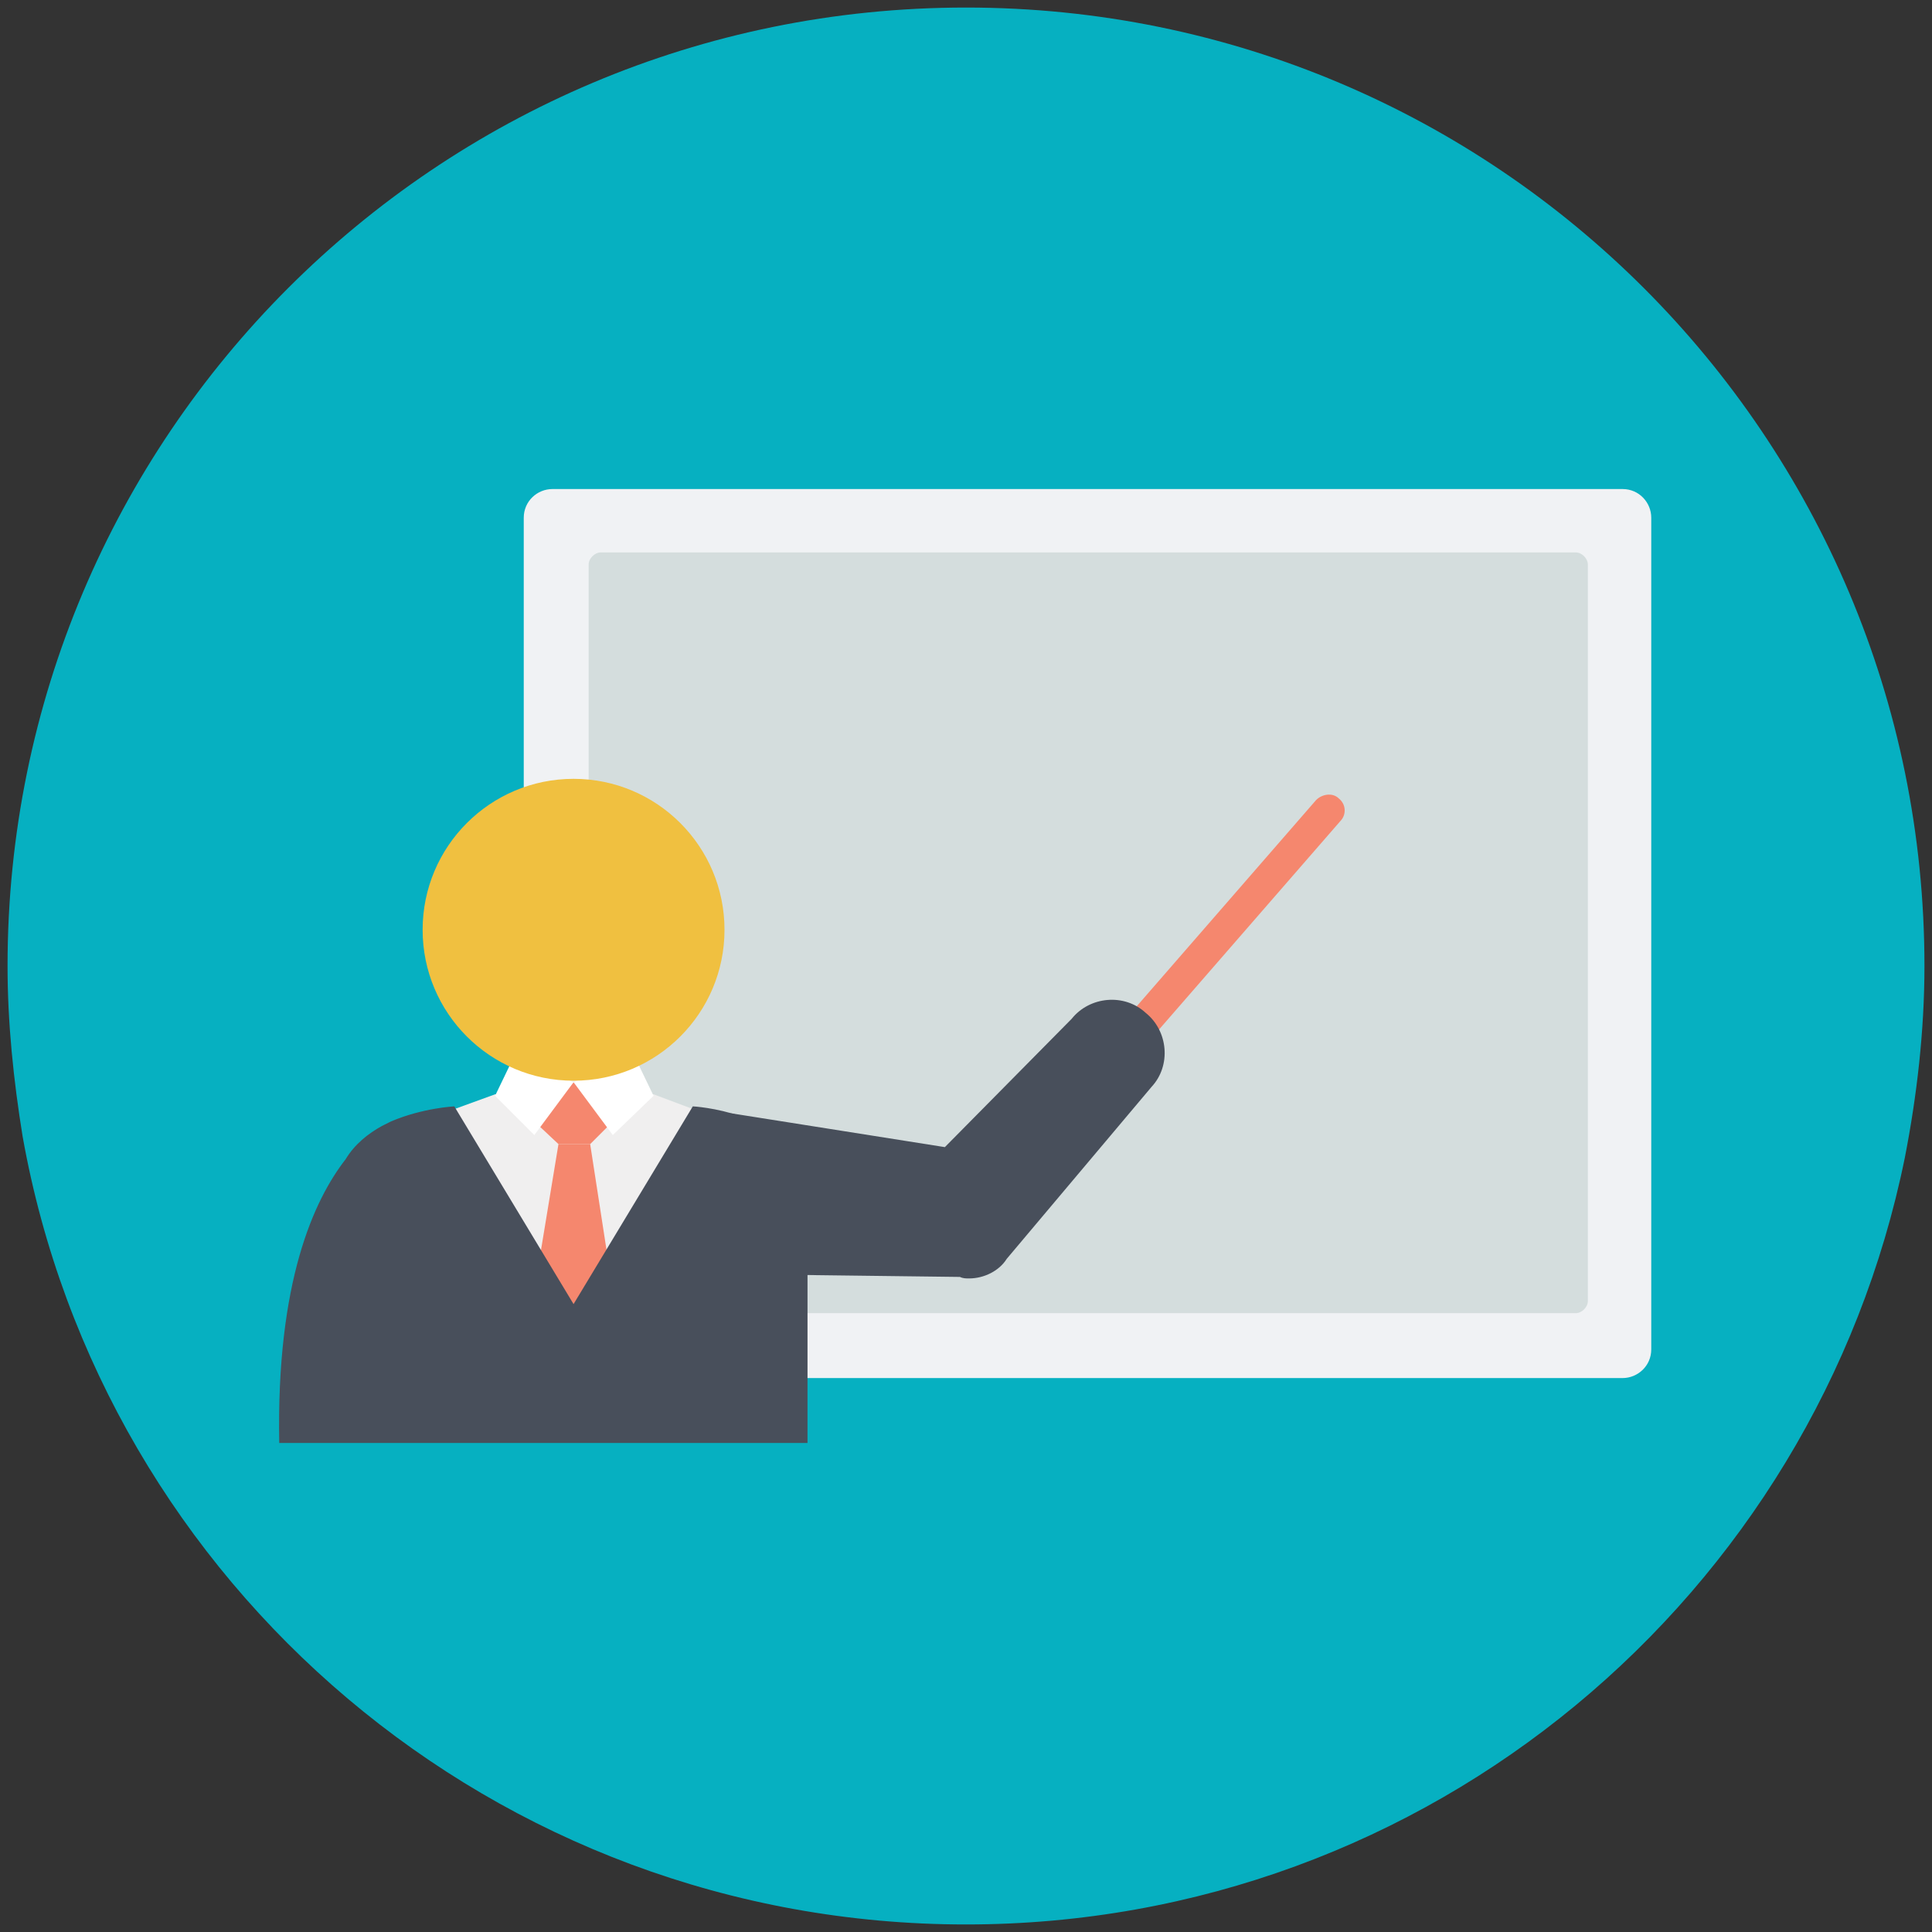
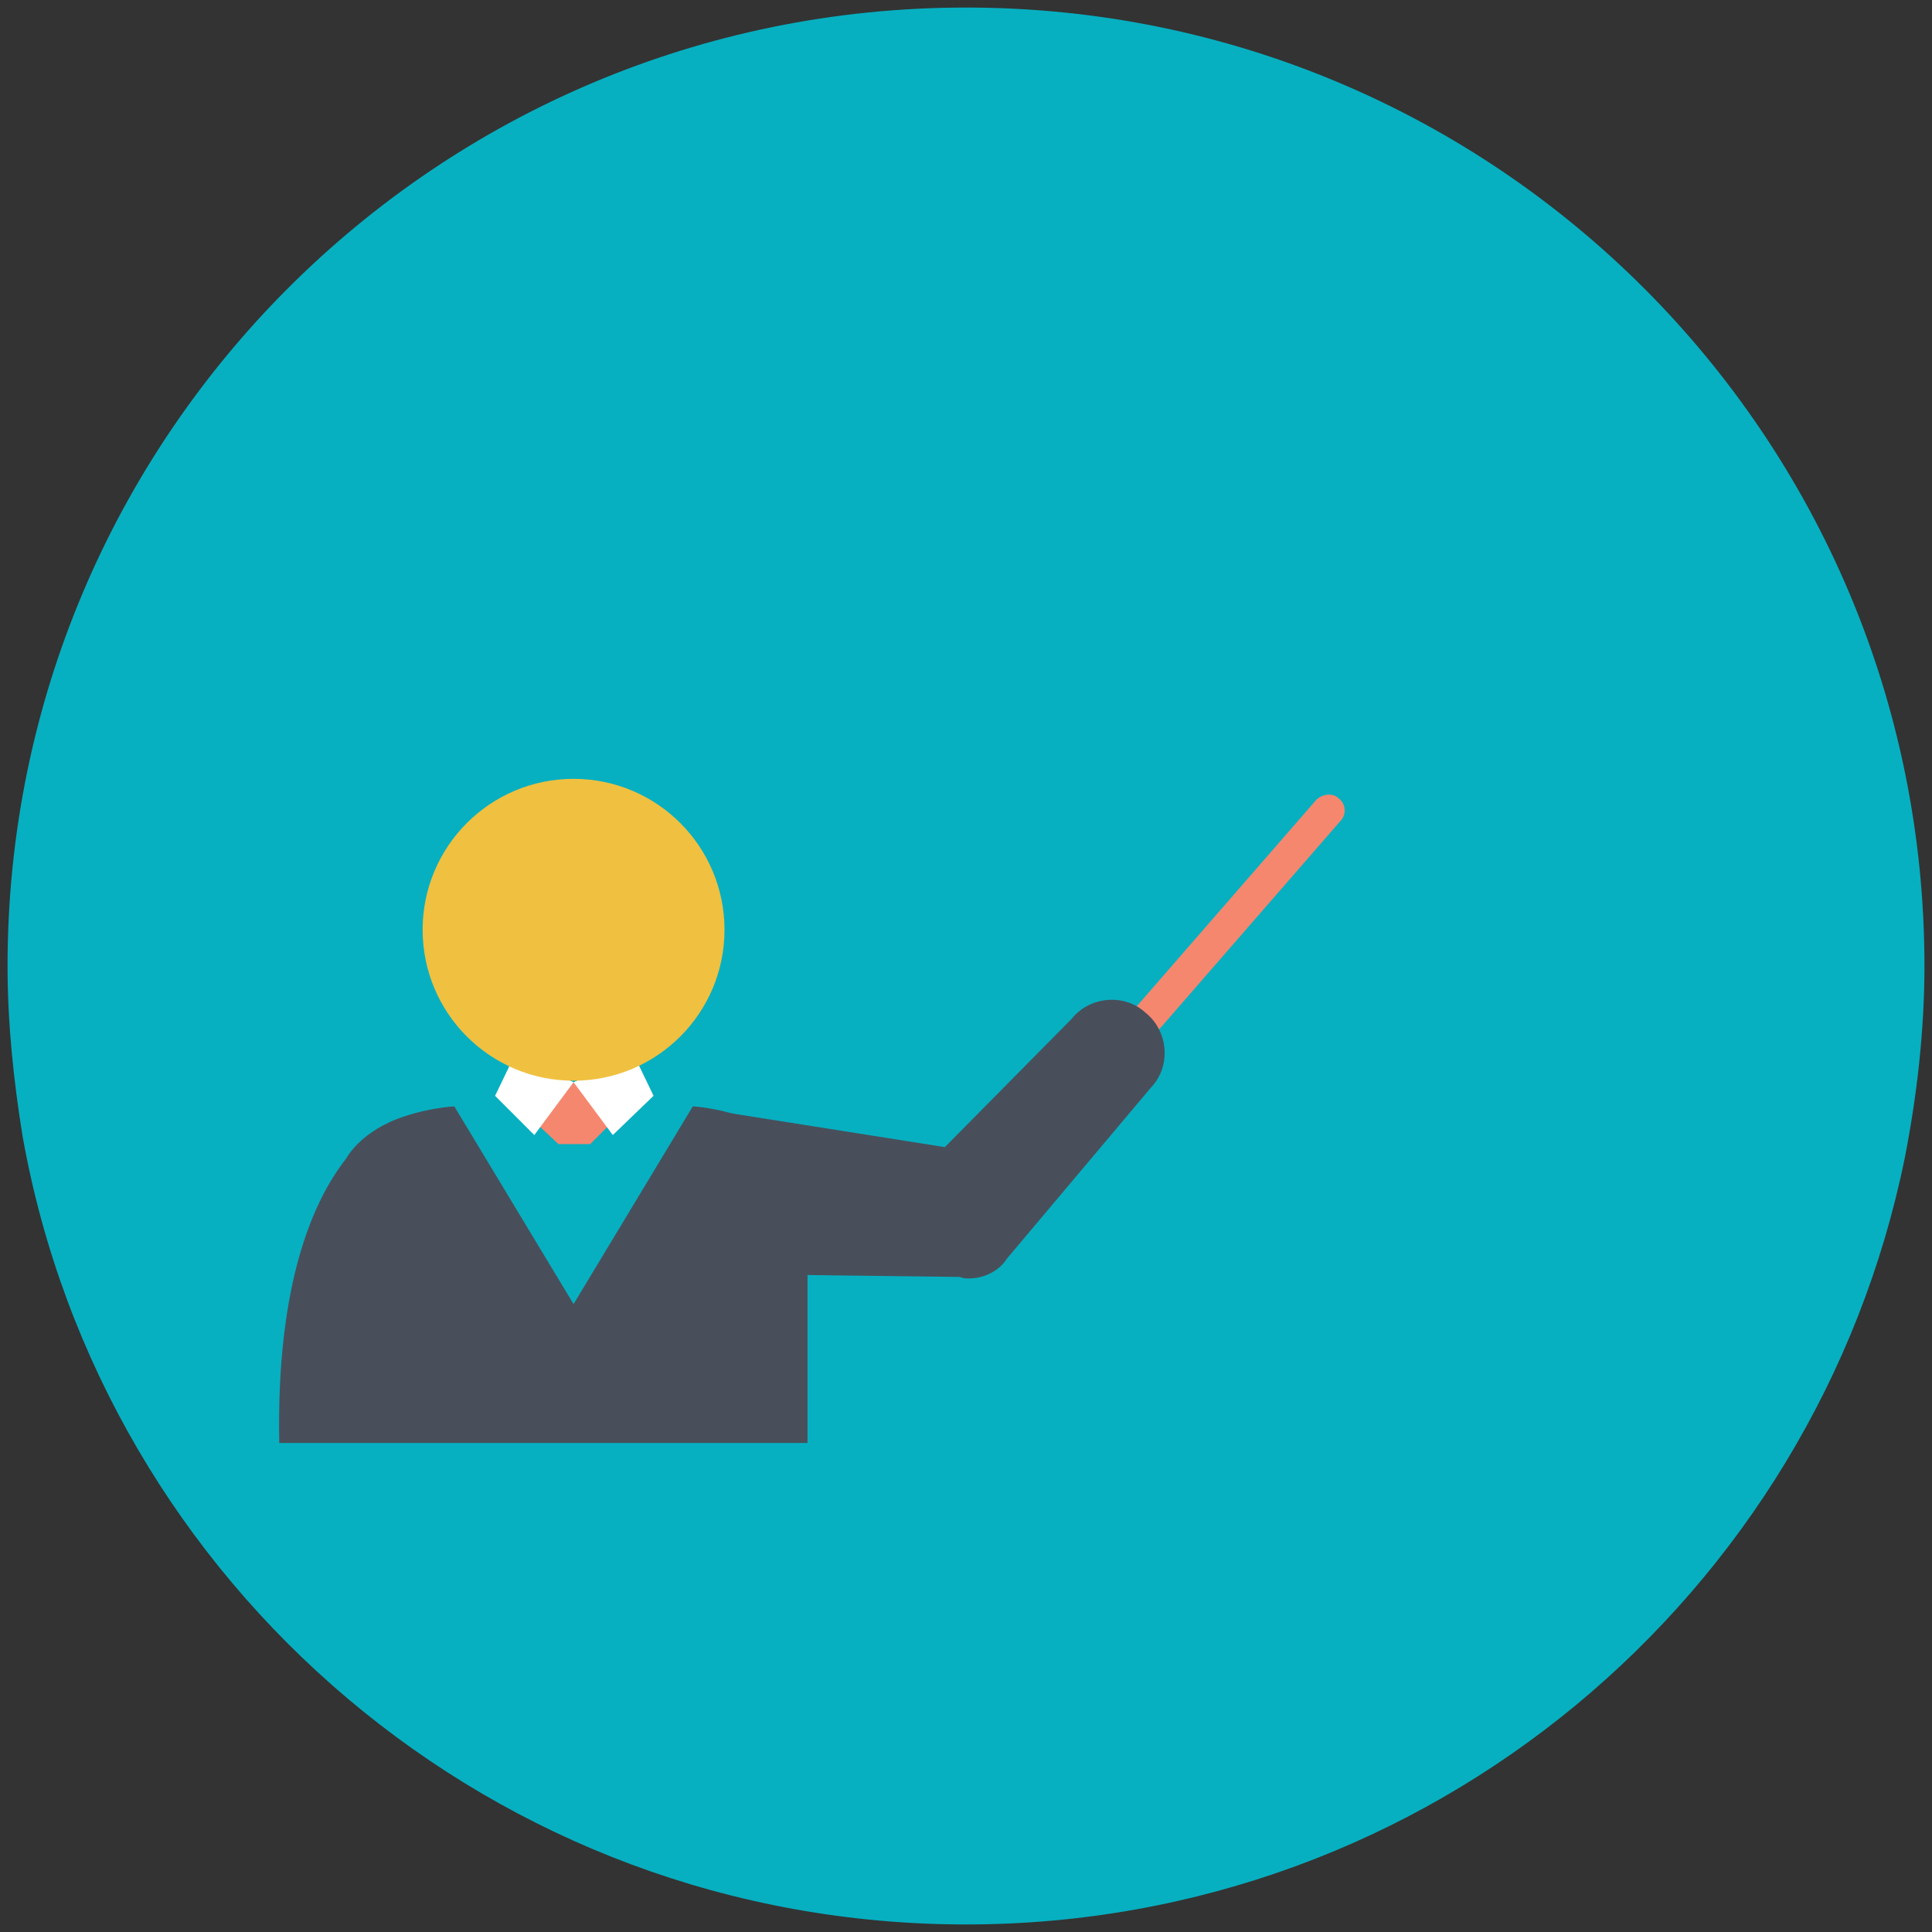
<svg xmlns="http://www.w3.org/2000/svg" style="enable-background:new 0 0 128 128;" version="1.1" viewBox="0 0 128 128" xml:space="preserve">
  <rect x="0" y="0" width="128" height="128" fill="#333333" stroke="none" />
  <style type="text/css">
	.st0{fill:#F5876E;}
	.st1{fill:#F4DA80;}
	.st2{fill:#2CC0D5;}
	.st3{fill:#484F5B;}
	.st4{fill:#FFFFFF;}
	.st5{fill:#86CA8E;}
	.st6{fill:#E77961;}
	.st7{fill:#F0F2F4;}
	.st8{fill:#06B0C1;}
	.st9{fill:#D4DDDD;}
	.st10{fill:#F0C040;}
	.st11{fill:#31373E;}
	.st12{fill:#C2E1B5;}
	.st13{fill:#F7F8F8;}
	.st14{fill:#CBC9C8;}
	.st15{fill:#FFFDFA;}
	.st16{fill:#4171B8;}
	.st17{fill:#FADE8A;}
	.st18{fill:#7F89A4;}
	.st19{fill:#DFDADD;}
	.st20{fill:#F04E37;}
	.st21{fill:#F9F9FA;}
	.st22{fill:#3D4D59;}
	.st23{fill:#F27967;}
	.st24{fill:#F3F3F3;}
	.st25{fill:#EF4545;}
	.st26{fill:#4876BA;}
	.st27{fill:#DBA731;}
	.st28{fill:#4FC8E9;}
	.st29{fill:#C3E5D8;}
	.st30{fill:#FDEBBD;}
	.st31{fill:#7F8188;}
	.st32{fill:#E5E5E5;}
	.st33{fill:#E81C62;}
	.st34{fill:#9A9A9A;}
	.st35{fill:#275E95;}
	.st36{fill:#EF4881;}
	.st37{fill:#E2E2E2;}
	.st38{fill:#D1D1D1;}
	.st39{fill:#FDFEFF;}
	.st40{fill:#FFFBF8;}
	.st41{fill:#0DB3BB;}
	.st42{fill:#F4F4F4;}
	.st43{fill:#D9DBDA;}
	.st44{fill:#FBAB29;}
	.st45{fill:#E2AF38;}
	.st46{fill:#F0EFEF;}
	.st47{fill:#BFBEC0;}
	.st48{fill:#C1C6C6;}
	.st49{fill:#E8E8E8;}
	.st50{fill:#013A42;}
	.st51{fill:#C2C1C1;}
	.st52{fill:#FFF7D5;}
	.st53{fill:#FEF9FB;}
	.st54{fill:#79909B;}
	.st55{fill:#B6BCBC;}
</style>
  <g>
    <path class="st8" d="M64,0.5C28.9,0.5,0.5,28.9,0.5,64c0,3.8,0.4,7.6,1,11.3C6.8,105,32.8,127.5,64,127.5   c30.7,0,56.3-21.8,62.2-50.8c0.8-4.1,1.3-8.4,1.3-12.7C127.5,28.9,99.1,0.5,64,0.5z" />
    <g>
-       <path class="st7" d="M107.5,32.4H36.6c-1,0-1.9,0.8-1.9,1.9v55.1c0,1,0.8,1.9,1.9,1.9h70.9c1,0,1.9-0.8,1.9-1.9V34.3    C109.4,33.3,108.6,32.4,107.5,32.4z" />
-       <path class="st9" d="M104.4,36.6H39.8c-0.4,0-0.8,0.4-0.8,0.8v48.8c0,0.4,0.4,0.8,0.8,0.8h64.6c0.4,0,0.8-0.4,0.8-0.8V37.4    C105.2,37,104.8,36.6,104.4,36.6z" />
-       <path class="st46" d="M27.6,77.7l1.9-4l3.3-1.2h10.5l3.2,1.2l-5.1,15.9c0,0-7,0.4-7,0c-0.1-0.4-6.3-12-6.3-12H27.6z" />
      <path class="st0" d="M88.7,52.9c-0.4-0.4-1.1-0.3-1.5,0.1L74.5,67.6l1.6,1.4l12.7-14.6C89.2,54,89.2,53.3,88.7,52.9z" />
      <polygon class="st0" points="39.1,75.8 40.6,74.3 38,71.7 35.4,74.3 37,75.8   " />
-       <polygon class="st0" points="37,75.8 35.4,85.5 38,88.1 40.6,85.5 39.1,75.8   " />
      <path class="st3" d="M64.2,84.7c-0.2,0-0.4,0-0.6-0.1l-16.1-0.2c-1.9-0.3-2-4.7-1.7-6.6c0.3-1.9,1-4.4,2.9-4l13.9,2.2l8.4-8.5    c1.2-1.5,3.5-1.7,4.9-0.4c1.5,1.2,1.7,3.5,0.4,4.9l-9.6,11.4C66.2,84.2,65.2,84.7,64.2,84.7z" />
      <path class="st3" d="M45.9,73.3L38,86.4l-7.9-13.1c0,0-2.1,0.1-4.2,1l0,0c0,0-0.2,0.1-0.6,0.3c-0.9,0.5-1.8,1.2-2.4,2.2    c-2.1,2.7-4.6,8.1-4.4,18.8h3.9h3.9H38h15.5V77.8C52,73.6,45.9,73.3,45.9,73.3z" />
      <polygon class="st4" points="38,71.7 35.4,75.2 32.8,72.6 34.1,69.9   " />
      <polygon class="st4" points="38,71.7 40.6,75.2 43.3,72.6 42,69.9   " />
      <circle class="st10" cx="38" cy="61.6" r="10" />
    </g>
  </g>
</svg>